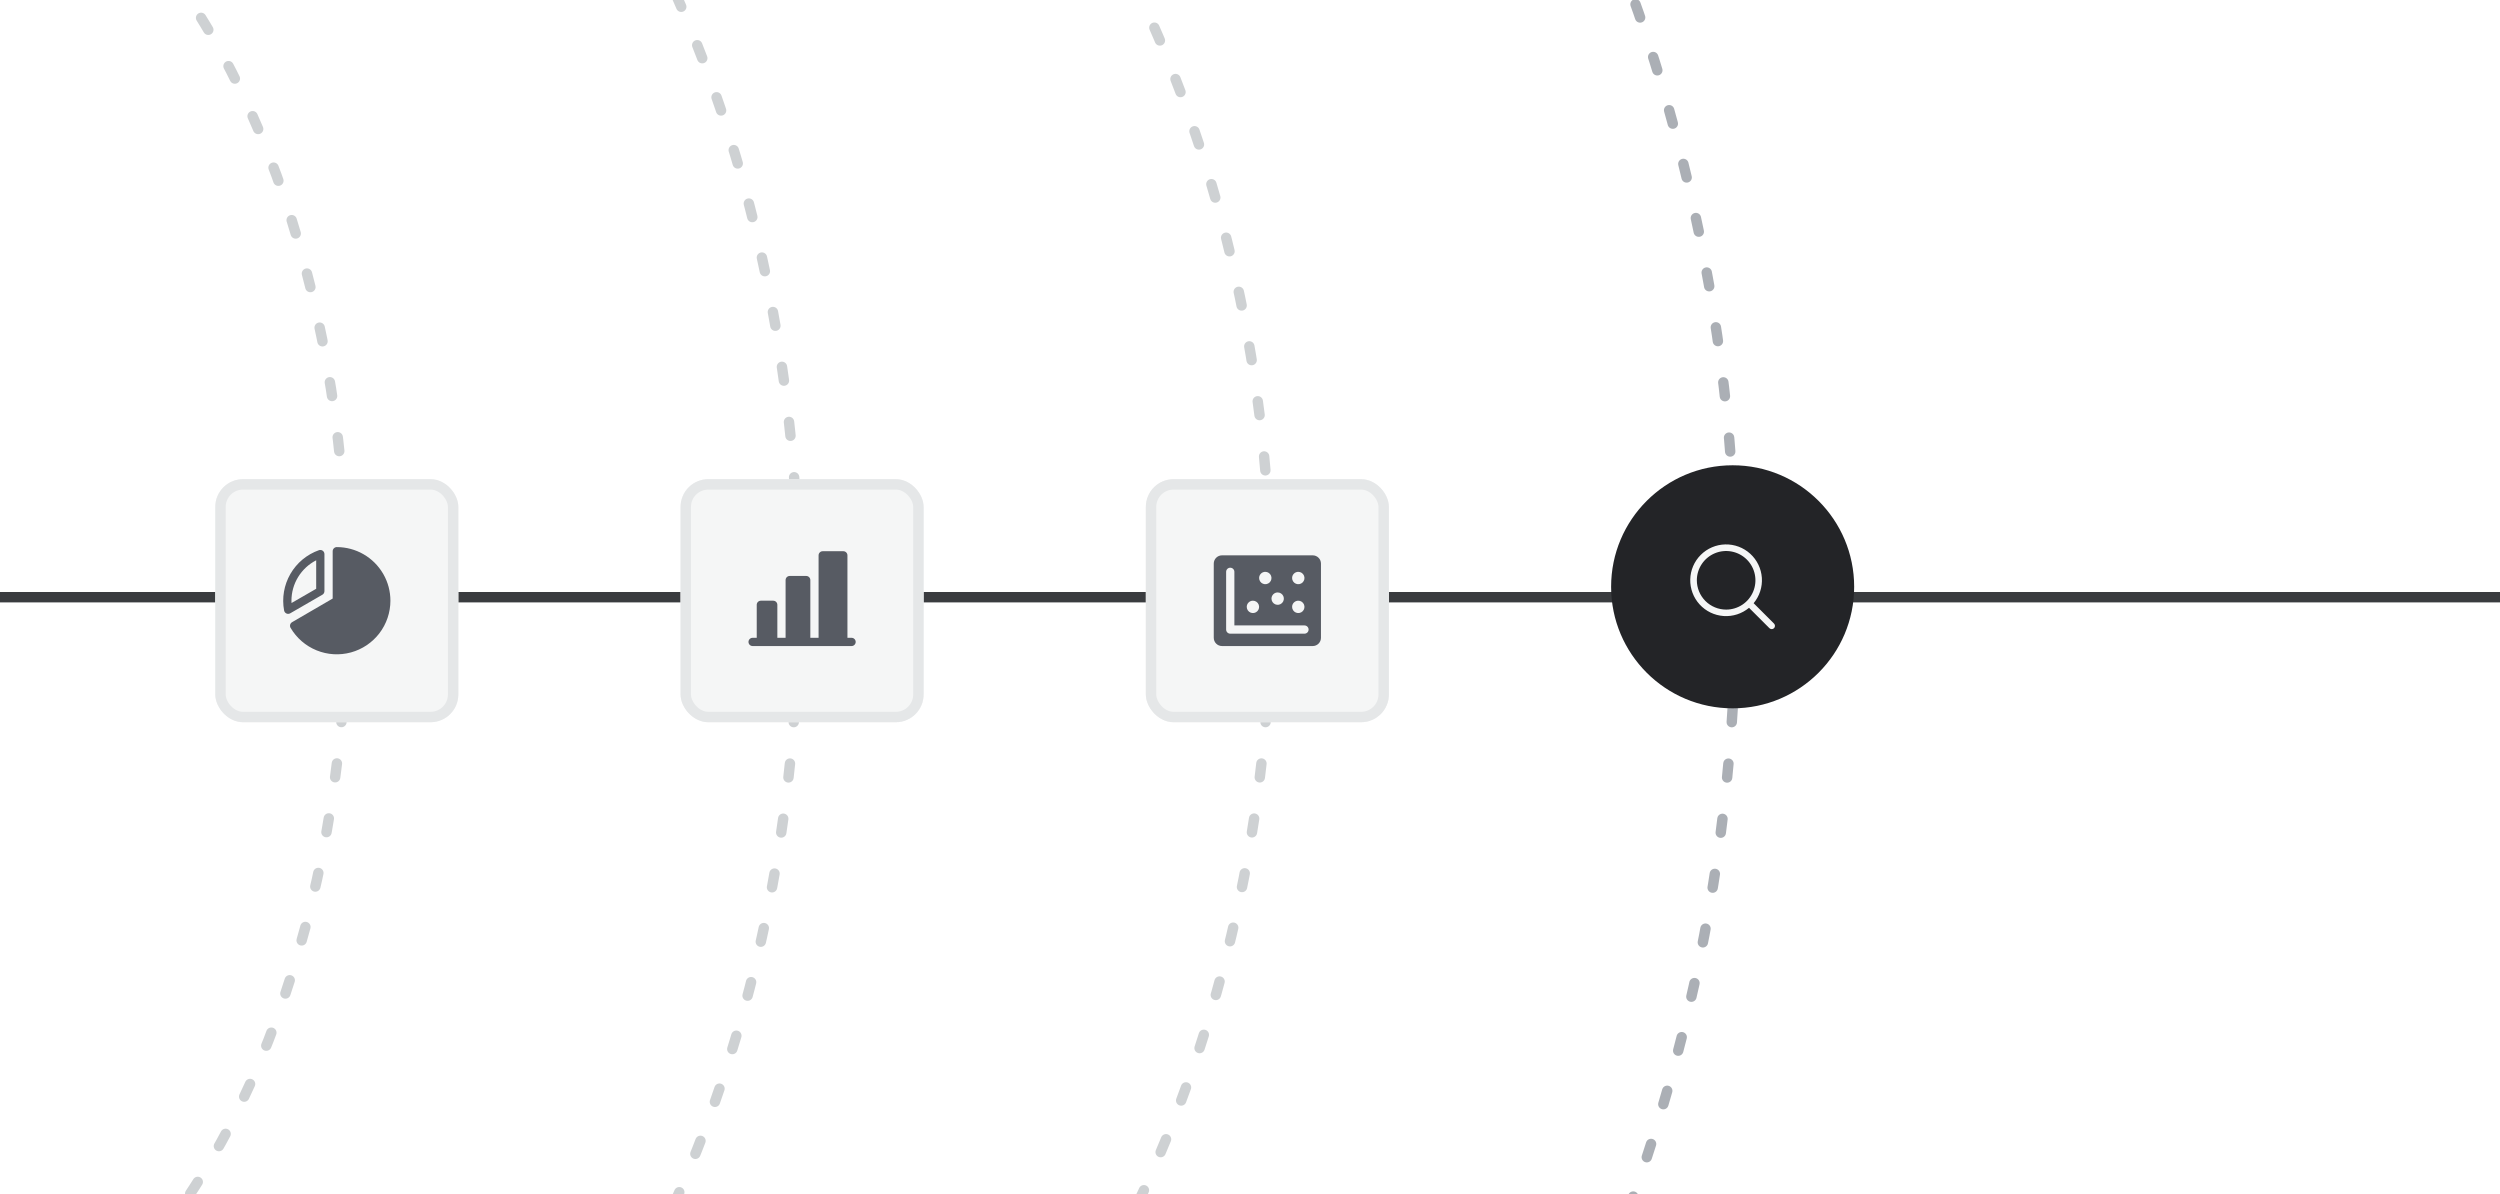
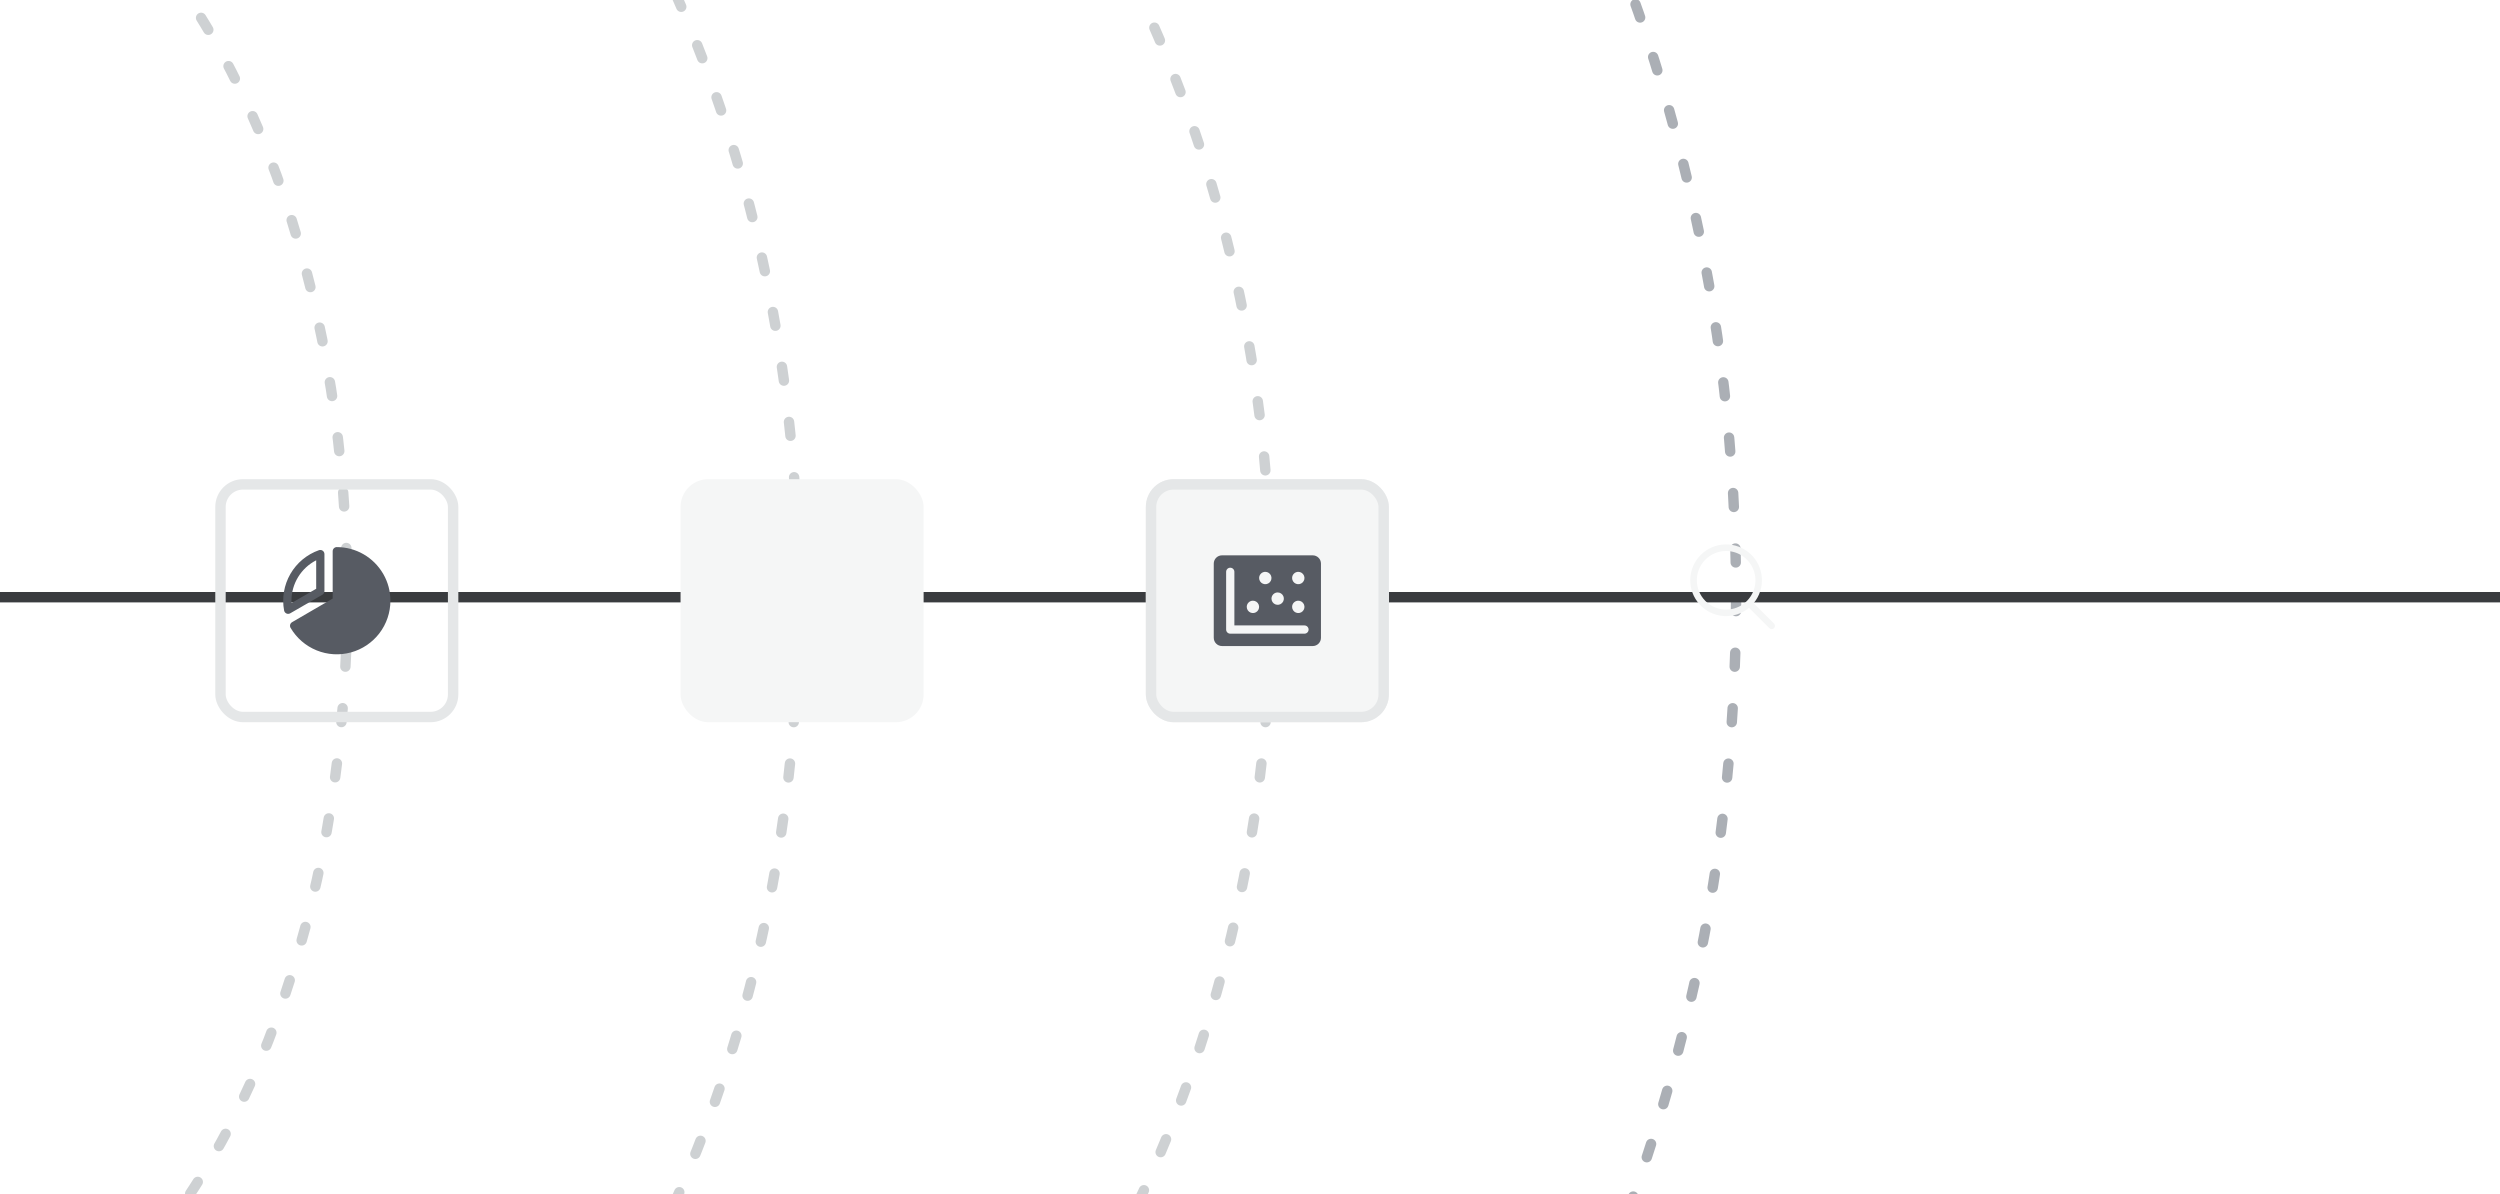
<svg xmlns="http://www.w3.org/2000/svg" width="360" height="172" viewBox="0 0 360 172" fill="none">
  <g clip-path="url(#clip0_6810_91563)">
    <ellipse cx="51" cy="86" rx="199" ry="228" stroke="#ABAFB5" stroke-width="1.5" stroke-linecap="round" stroke-dasharray="2 6" />
    <ellipse cx="-17.5" cy="86" rx="67.5" ry="115" stroke="#CED1D3" stroke-width="1.5" stroke-linecap="round" stroke-dasharray="2 6" />
    <ellipse cx="6" cy="86" rx="109" ry="159" stroke="#CED1D3" stroke-width="1.5" stroke-linecap="round" stroke-dasharray="2 6" />
    <ellipse cx="37.5" cy="86" rx="145.5" ry="176" stroke="#CED1D3" stroke-width="1.5" stroke-linecap="round" stroke-dasharray="2 6" />
    <path d="M369 86H-3" stroke="#3A3C3F" stroke-width="1.5" stroke-linecap="round" />
    <g filter="url(#filter0_dd_6810_91563)">
-       <rect x="31" y="67" width="35" height="35" rx="4" fill="#F5F6F6" />
      <rect x="31.75" y="67.75" width="33.5" height="33.5" rx="3.25" stroke="#E5E7E8" stroke-width="1.5" />
      <path d="M46.422 83.641C46.512 83.589 46.587 83.514 46.639 83.424C46.691 83.334 46.719 83.231 46.719 83.127V77.783C46.718 77.689 46.695 77.595 46.651 77.511C46.608 77.428 46.544 77.355 46.467 77.301C46.389 77.246 46.3 77.211 46.206 77.198C46.112 77.185 46.017 77.195 45.928 77.227C44.195 77.84 42.737 79.051 41.818 80.643C40.898 82.235 40.576 84.102 40.91 85.91C40.927 86.004 40.967 86.092 41.025 86.167C41.083 86.242 41.159 86.302 41.245 86.341C41.323 86.378 41.408 86.397 41.494 86.396C41.598 86.396 41.7 86.369 41.791 86.317L46.422 83.641ZM45.531 78.683V82.784L41.978 84.835C41.969 84.723 41.969 84.61 41.969 84.5C41.97 83.296 42.303 82.117 42.932 81.09C43.56 80.064 44.46 79.231 45.531 78.683ZM56.219 84.5C56.219 86.195 55.662 87.842 54.634 89.189C53.605 90.535 52.162 91.506 50.527 91.951C48.892 92.395 47.156 92.29 45.587 91.65C44.017 91.011 42.702 89.873 41.844 88.411C41.804 88.344 41.778 88.269 41.767 88.191C41.756 88.114 41.761 88.035 41.78 87.959C41.8 87.883 41.835 87.812 41.882 87.749C41.93 87.687 41.989 87.634 42.057 87.595L47.906 84.191V77.375C47.906 77.218 47.969 77.067 48.08 76.955C48.192 76.844 48.343 76.781 48.5 76.781C49.847 76.782 51.17 77.135 52.339 77.805C53.507 78.475 54.48 79.44 55.16 80.602C55.169 80.614 55.176 80.626 55.184 80.638C55.191 80.651 55.198 80.666 55.205 80.679C55.871 81.842 56.221 83.16 56.219 84.5Z" fill="#575B63" />
    </g>
    <g filter="url(#filter1_dd_6810_91563)">
      <rect x="98" y="67" width="35" height="35" rx="4" fill="#F5F6F6" />
-       <rect x="98.75" y="67.75" width="33.5" height="33.5" rx="3.25" stroke="#E5E7E8" stroke-width="1.5" />
-       <path d="M123.219 90.438C123.219 90.595 123.156 90.746 123.045 90.857C122.933 90.969 122.782 91.031 122.625 91.031H108.375C108.218 91.031 108.067 90.969 107.955 90.857C107.844 90.746 107.781 90.595 107.781 90.438C107.781 90.28 107.844 90.129 107.955 90.018C108.067 89.906 108.218 89.844 108.375 89.844H108.969V85.094C108.969 84.936 109.031 84.785 109.143 84.674C109.254 84.563 109.405 84.5 109.563 84.5H111.344C111.501 84.5 111.652 84.563 111.764 84.674C111.875 84.785 111.938 84.936 111.938 85.094V89.844H113.125V81.531C113.125 81.374 113.188 81.223 113.299 81.111C113.41 81 113.561 80.938 113.719 80.938H116.094C116.251 80.938 116.402 81 116.514 81.111C116.625 81.223 116.688 81.374 116.688 81.531V89.844H117.875V77.969C117.875 77.811 117.938 77.66 118.049 77.549C118.16 77.438 118.311 77.375 118.469 77.375H121.438C121.595 77.375 121.746 77.438 121.857 77.549C121.969 77.66 122.031 77.811 122.031 77.969V89.844H122.625C122.782 89.844 122.933 89.906 123.045 90.018C123.156 90.129 123.219 90.28 123.219 90.438Z" fill="#575B63" />
    </g>
    <g filter="url(#filter2_dd_6810_91563)">
      <rect x="165" y="67" width="35" height="35" rx="4" fill="#F5F6F6" />
      <rect x="165.75" y="67.75" width="33.5" height="33.5" rx="3.25" stroke="#E5E7E8" stroke-width="1.5" />
      <path d="M189.031 77.969H175.969C175.654 77.969 175.352 78.094 175.129 78.317C174.906 78.539 174.781 78.841 174.781 79.156V89.844C174.781 90.159 174.906 90.461 175.129 90.683C175.352 90.906 175.654 91.031 175.969 91.031H189.031C189.346 91.031 189.648 90.906 189.871 90.683C190.094 90.461 190.219 90.159 190.219 89.844V79.156C190.219 78.841 190.094 78.539 189.871 78.317C189.648 78.094 189.346 77.969 189.031 77.969ZM186.953 80.344C187.129 80.344 187.301 80.396 187.448 80.494C187.594 80.592 187.709 80.731 187.776 80.894C187.843 81.056 187.861 81.235 187.827 81.408C187.792 81.581 187.707 81.74 187.583 81.864C187.458 81.989 187.3 82.073 187.127 82.108C186.954 82.142 186.775 82.125 186.612 82.057C186.45 81.99 186.31 81.876 186.213 81.729C186.115 81.583 186.063 81.41 186.063 81.234C186.063 80.998 186.156 80.772 186.323 80.605C186.49 80.438 186.717 80.344 186.953 80.344ZM186.953 84.5C187.129 84.5 187.301 84.552 187.448 84.65C187.594 84.748 187.709 84.887 187.776 85.05C187.843 85.213 187.861 85.392 187.827 85.564C187.792 85.737 187.707 85.896 187.583 86.02C187.458 86.145 187.3 86.23 187.127 86.264C186.954 86.299 186.775 86.281 186.612 86.213C186.45 86.146 186.31 86.032 186.213 85.885C186.115 85.739 186.063 85.567 186.063 85.391C186.063 85.154 186.156 84.928 186.323 84.761C186.49 84.594 186.717 84.5 186.953 84.5ZM183.984 83.312C184.161 83.312 184.333 83.365 184.479 83.463C184.626 83.561 184.74 83.7 184.807 83.862C184.875 84.025 184.892 84.204 184.858 84.377C184.824 84.55 184.739 84.708 184.614 84.833C184.49 84.957 184.331 85.042 184.158 85.077C183.985 85.111 183.806 85.093 183.644 85.026C183.481 84.959 183.342 84.844 183.244 84.698C183.146 84.552 183.094 84.379 183.094 84.203C183.094 83.967 183.188 83.74 183.355 83.573C183.522 83.406 183.748 83.312 183.984 83.312ZM182.203 80.344C182.379 80.344 182.551 80.396 182.698 80.494C182.844 80.592 182.959 80.731 183.026 80.894C183.093 81.056 183.111 81.235 183.077 81.408C183.042 81.581 182.957 81.74 182.833 81.864C182.708 81.989 182.55 82.073 182.377 82.108C182.204 82.142 182.025 82.125 181.862 82.057C181.7 81.99 181.56 81.876 181.463 81.729C181.365 81.583 181.313 81.41 181.313 81.234C181.313 80.998 181.406 80.772 181.573 80.605C181.74 80.438 181.967 80.344 182.203 80.344ZM180.422 84.5C180.598 84.5 180.77 84.552 180.917 84.65C181.063 84.748 181.177 84.887 181.245 85.05C181.312 85.213 181.33 85.392 181.295 85.564C181.261 85.737 181.176 85.896 181.052 86.02C180.927 86.145 180.768 86.23 180.596 86.264C180.423 86.299 180.244 86.281 180.081 86.213C179.918 86.146 179.779 86.032 179.681 85.885C179.583 85.739 179.531 85.567 179.531 85.391C179.531 85.154 179.625 84.928 179.792 84.761C179.959 84.594 180.186 84.5 180.422 84.5ZM187.844 89.25H177.156C176.999 89.25 176.848 89.187 176.736 89.076C176.625 88.965 176.563 88.814 176.563 88.656V80.344C176.563 80.186 176.625 80.035 176.736 79.924C176.848 79.813 176.999 79.75 177.156 79.75C177.314 79.75 177.465 79.813 177.576 79.924C177.687 80.035 177.75 80.186 177.75 80.344V88.062H187.844C188.001 88.062 188.152 88.125 188.264 88.236C188.375 88.348 188.438 88.499 188.438 88.656C188.438 88.814 188.375 88.965 188.264 89.076C188.152 89.187 188.001 89.25 187.844 89.25Z" fill="#575B63" />
    </g>
-     <path d="M232 84.5C232 74.835 239.835 67 249.5 67C259.165 67 267 74.835 267 84.5C267 94.165 259.165 102 249.5 102C239.835 102 232 94.165 232 84.5Z" fill="#232427" />
    <path d="M255.458 89.795L252.524 86.861C253.374 85.841 253.798 84.531 253.708 83.206C253.617 81.88 253.019 80.64 252.038 79.745C251.057 78.849 249.768 78.366 248.44 78.396C247.112 78.426 245.846 78.967 244.907 79.907C243.967 80.846 243.426 82.112 243.396 83.44C243.366 84.768 243.849 86.057 244.745 87.038C245.64 88.019 246.88 88.617 248.206 88.708C249.531 88.798 250.841 88.374 251.861 87.524L254.795 90.458C254.838 90.501 254.89 90.536 254.947 90.559C255.004 90.583 255.065 90.595 255.126 90.595C255.188 90.595 255.249 90.583 255.306 90.559C255.363 90.536 255.414 90.501 255.458 90.458C255.501 90.414 255.536 90.363 255.56 90.306C255.583 90.249 255.595 90.188 255.595 90.126C255.595 90.065 255.583 90.004 255.56 89.947C255.536 89.89 255.501 89.838 255.458 89.795ZM244.345 83.564C244.345 82.729 244.592 81.914 245.056 81.22C245.52 80.526 246.178 79.985 246.949 79.666C247.72 79.347 248.568 79.263 249.387 79.426C250.205 79.589 250.957 79.991 251.547 80.581C252.137 81.171 252.539 81.922 252.701 82.741C252.864 83.559 252.781 84.407 252.461 85.178C252.142 85.949 251.601 86.608 250.908 87.072C250.214 87.535 249.398 87.782 248.564 87.782C247.445 87.781 246.373 87.336 245.582 86.546C244.791 85.755 244.346 84.682 244.345 83.564Z" fill="#F5F6F6" />
  </g>
  <defs>
    <filter id="filter0_dd_6810_91563" x="28" y="65" width="41" height="41" filterUnits="userSpaceOnUse" color-interpolation-filters="sRGB">
      <feFlood flood-opacity="0" result="BackgroundImageFix" />
      <feColorMatrix in="SourceAlpha" type="matrix" values="0 0 0 0 0 0 0 0 0 0 0 0 0 0 0 0 0 0 127 0" result="hardAlpha" />
      <feMorphology radius="1" operator="erode" in="SourceAlpha" result="effect1_dropShadow_6810_91563" />
      <feOffset dy="1" />
      <feGaussianBlur stdDeviation="1" />
      <feColorMatrix type="matrix" values="0 0 0 0 0 0 0 0 0 0 0 0 0 0 0 0 0 0 0.1 0" />
      <feBlend mode="normal" in2="BackgroundImageFix" result="effect1_dropShadow_6810_91563" />
      <feColorMatrix in="SourceAlpha" type="matrix" values="0 0 0 0 0 0 0 0 0 0 0 0 0 0 0 0 0 0 127 0" result="hardAlpha" />
      <feOffset dy="1" />
      <feGaussianBlur stdDeviation="1.5" />
      <feColorMatrix type="matrix" values="0 0 0 0 0 0 0 0 0 0 0 0 0 0 0 0 0 0 0.1 0" />
      <feBlend mode="normal" in2="effect1_dropShadow_6810_91563" result="effect2_dropShadow_6810_91563" />
      <feBlend mode="normal" in="SourceGraphic" in2="effect2_dropShadow_6810_91563" result="shape" />
    </filter>
    <filter id="filter1_dd_6810_91563" x="95" y="65" width="41" height="41" filterUnits="userSpaceOnUse" color-interpolation-filters="sRGB">
      <feFlood flood-opacity="0" result="BackgroundImageFix" />
      <feColorMatrix in="SourceAlpha" type="matrix" values="0 0 0 0 0 0 0 0 0 0 0 0 0 0 0 0 0 0 127 0" result="hardAlpha" />
      <feMorphology radius="1" operator="erode" in="SourceAlpha" result="effect1_dropShadow_6810_91563" />
      <feOffset dy="1" />
      <feGaussianBlur stdDeviation="1" />
      <feColorMatrix type="matrix" values="0 0 0 0 0 0 0 0 0 0 0 0 0 0 0 0 0 0 0.1 0" />
      <feBlend mode="normal" in2="BackgroundImageFix" result="effect1_dropShadow_6810_91563" />
      <feColorMatrix in="SourceAlpha" type="matrix" values="0 0 0 0 0 0 0 0 0 0 0 0 0 0 0 0 0 0 127 0" result="hardAlpha" />
      <feOffset dy="1" />
      <feGaussianBlur stdDeviation="1.5" />
      <feColorMatrix type="matrix" values="0 0 0 0 0 0 0 0 0 0 0 0 0 0 0 0 0 0 0.1 0" />
      <feBlend mode="normal" in2="effect1_dropShadow_6810_91563" result="effect2_dropShadow_6810_91563" />
      <feBlend mode="normal" in="SourceGraphic" in2="effect2_dropShadow_6810_91563" result="shape" />
    </filter>
    <filter id="filter2_dd_6810_91563" x="162" y="65" width="41" height="41" filterUnits="userSpaceOnUse" color-interpolation-filters="sRGB">
      <feFlood flood-opacity="0" result="BackgroundImageFix" />
      <feColorMatrix in="SourceAlpha" type="matrix" values="0 0 0 0 0 0 0 0 0 0 0 0 0 0 0 0 0 0 127 0" result="hardAlpha" />
      <feMorphology radius="1" operator="erode" in="SourceAlpha" result="effect1_dropShadow_6810_91563" />
      <feOffset dy="1" />
      <feGaussianBlur stdDeviation="1" />
      <feColorMatrix type="matrix" values="0 0 0 0 0 0 0 0 0 0 0 0 0 0 0 0 0 0 0.1 0" />
      <feBlend mode="normal" in2="BackgroundImageFix" result="effect1_dropShadow_6810_91563" />
      <feColorMatrix in="SourceAlpha" type="matrix" values="0 0 0 0 0 0 0 0 0 0 0 0 0 0 0 0 0 0 127 0" result="hardAlpha" />
      <feOffset dy="1" />
      <feGaussianBlur stdDeviation="1.5" />
      <feColorMatrix type="matrix" values="0 0 0 0 0 0 0 0 0 0 0 0 0 0 0 0 0 0 0.1 0" />
      <feBlend mode="normal" in2="effect1_dropShadow_6810_91563" result="effect2_dropShadow_6810_91563" />
      <feBlend mode="normal" in="SourceGraphic" in2="effect2_dropShadow_6810_91563" result="shape" />
    </filter>
    <clipPath id="clip0_6810_91563">
      <rect width="360" height="172" fill="white" />
    </clipPath>
  </defs>
</svg>